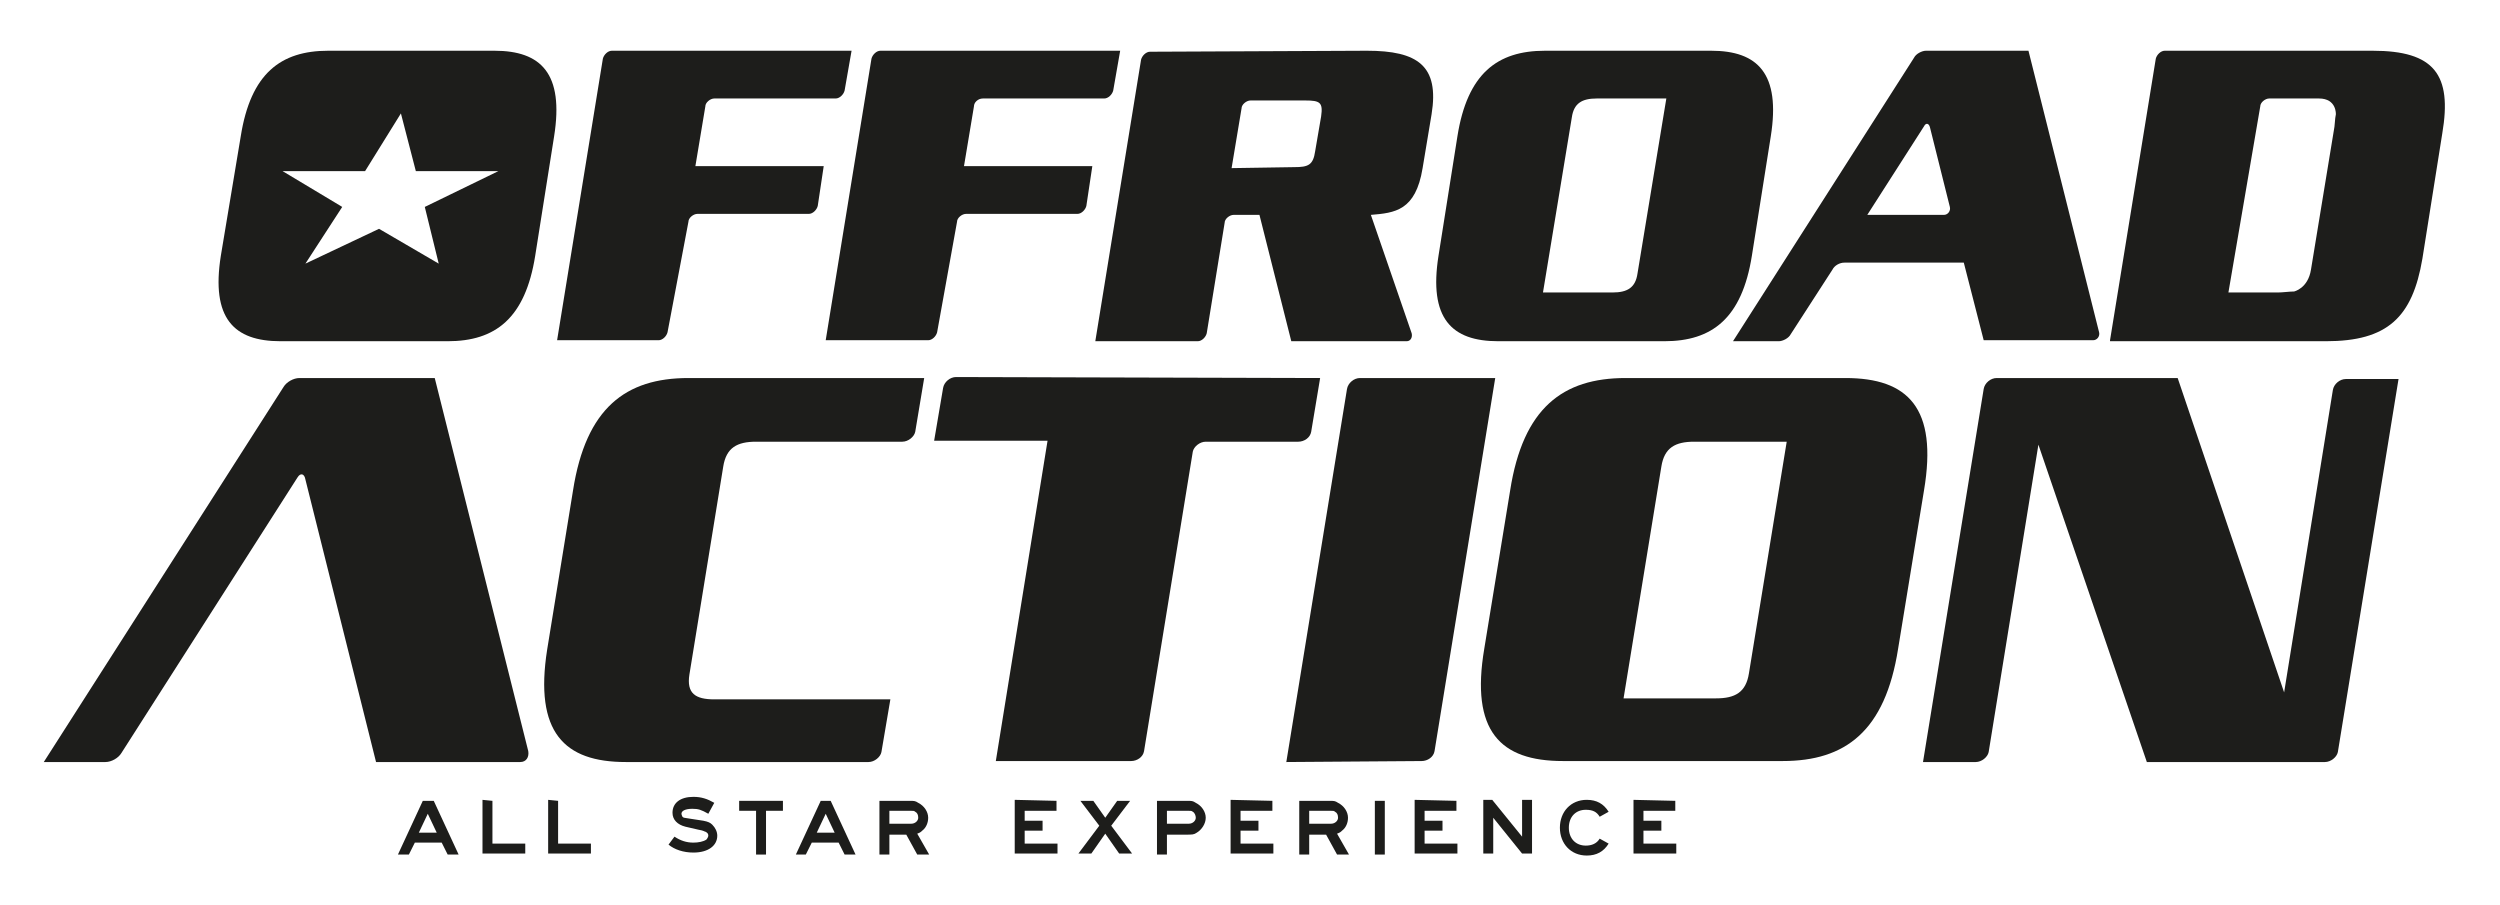
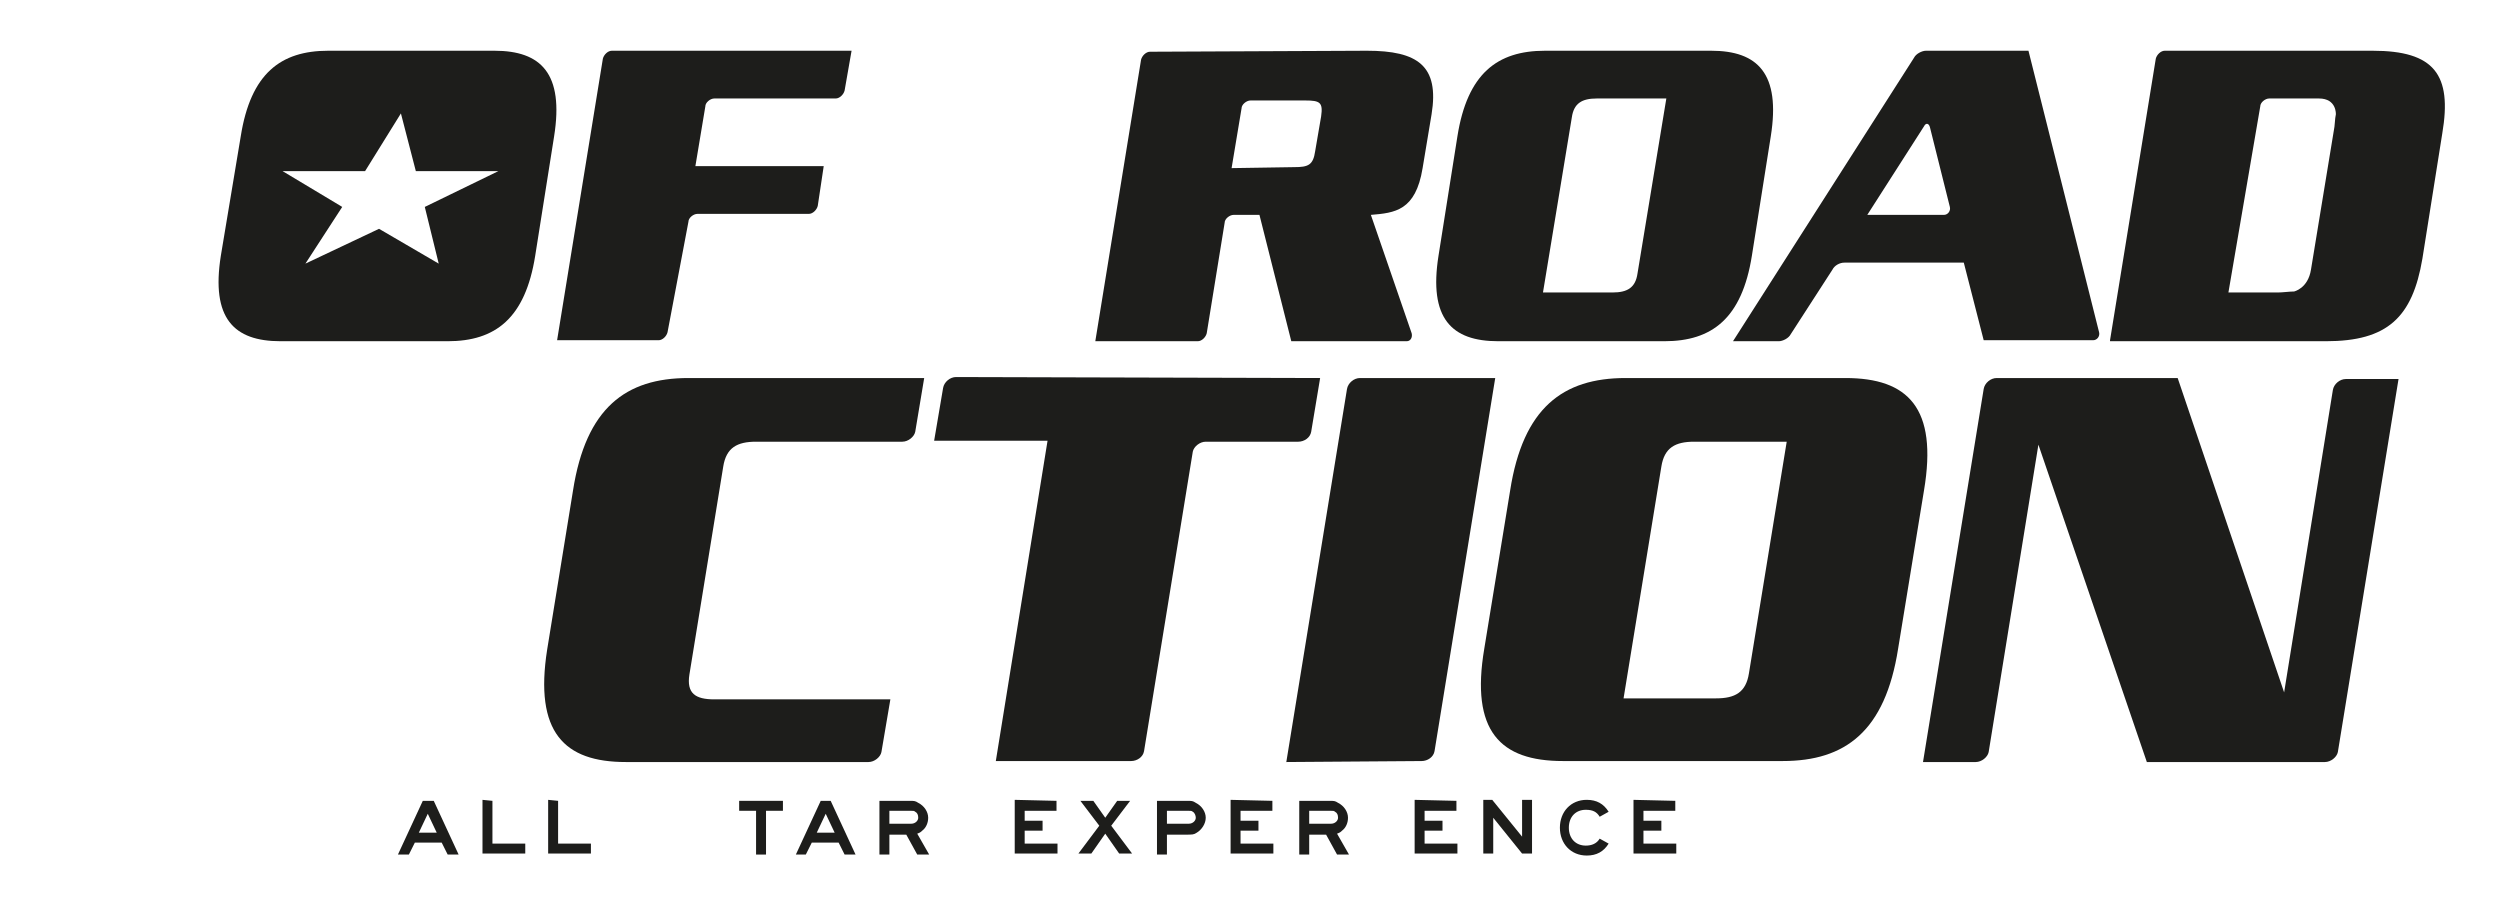
<svg xmlns="http://www.w3.org/2000/svg" version="1.1" id="Layer_1" x="0px" y="0px" viewBox="0 0 251.3 91" style="enable-background:new 0 0 251.3 91;" xml:space="preserve">
  <style type="text/css">
	.st0{fill:#1D1D1B;}
</style>
  <g id="Layer_2_00000146491275433275692760000013884637291198173074_">
    <g id="offroadlogo">
-       <path class="st0" d="M30.7,48.2c-0.1-0.6-0.5-0.7-0.8-0.2L12.2,75.7c-0.3,0.5-1,0.9-1.6,0.9H4.4l24.1-37.7c0.3-0.5,1-0.9,1.6-0.9    h13.6l9.4,37.5c0.1,0.6-0.2,1.1-0.8,1.1H37.8L30.7,48.2z" />
      <path class="st0" d="M146.5,13.7c1-6.3,4-8.6,8.8-8.6H172c4.7,0,7,2.3,6,8.6l-1.9,12c-1,6.3-4,8.6-8.8,8.6h-16.7    c-4.7,0-7-2.3-6-8.6L146.5,13.7z M155.1,29.4h7c1.5,0,2.3-0.5,2.5-1.9l2.9-17.6h-7c-1.5,0-2.3,0.5-2.5,1.9L155.1,29.4z" />
      <path class="st0" d="M151.8,49.3c1.3-8.3,5.3-11.3,11.6-11.3h22.1c6.3,0,9.3,3,7.9,11.3l-2.6,15.9c-1.3,8.3-5.3,11.3-11.6,11.3    h-22.1c-6.3,0-9.3-3-7.9-11.3L151.8,49.3z M163.2,70.2h9.3c1.9,0,3-0.6,3.3-2.5l3.8-23.3h-9.3c-1.9,0-3,0.6-3.3,2.5L163.2,70.2z" />
      <path class="st0" d="M67.1,33.4c-0.1,0.4-0.5,0.8-0.9,0.8H56l4.6-28.3c0.1-0.4,0.5-0.8,0.9-0.8h24.1l-0.7,4    c-0.1,0.4-0.5,0.8-0.9,0.8H71.8c-0.4,0-0.9,0.4-0.9,0.8l-1,6h12.9l-0.6,4c-0.1,0.4-0.5,0.8-0.9,0.8H70.1c-0.4,0-0.9,0.4-0.9,0.8    L67.1,33.4z" />
-       <path class="st0" d="M94.2,33.4c-0.1,0.4-0.5,0.8-0.9,0.8H83l4.6-28.3c0.1-0.4,0.5-0.8,0.9-0.8h24.1l-0.7,4    c-0.1,0.4-0.5,0.8-0.9,0.8H98.8c-0.5,0-0.9,0.4-0.9,0.8l-1,6h12.9l-0.6,4c-0.1,0.4-0.5,0.8-0.9,0.8H97.1c-0.4,0-0.9,0.4-0.9,0.8    L94.2,33.4z" />
      <path class="st0" d="M185.4,26.4c-0.5,0-1,0.3-1.2,0.7l-4.2,6.5c-0.2,0.4-0.8,0.7-1.2,0.7h-4.6l18.2-28.5c0.2-0.4,0.8-0.7,1.2-0.7    h10.3l7.1,28.3c0.1,0.4-0.2,0.8-0.6,0.8h-11l-2-7.8C197.4,26.4,185.4,26.4,185.4,26.4z M195.4,21.6c0.4,0,0.7-0.4,0.6-0.8l-2-8    c-0.1-0.4-0.4-0.5-0.6-0.1l-5.7,8.9H195.4z" />
      <path class="st0" d="M132.7,38l-0.9,5.4c-0.1,0.6-0.7,1-1.3,1h-9.3c-0.6,0-1.2,0.5-1.3,1L115,75.5c-0.1,0.6-0.7,1-1.3,1h-13.6    l5.2-32.2H93.9l0.9-5.3c0.1-0.6,0.7-1.1,1.3-1.1L132.7,38L132.7,38z" />
      <path class="st0" d="M129.3,76.6l6.1-37.5c0.1-0.6,0.7-1.1,1.3-1.1h13.6l-6.1,37.5c-0.1,0.6-0.7,1-1.3,1L129.3,76.6z" />
      <path class="st0" d="M224,29.4h5c0.4,0,1.2-0.1,1.6-0.1c0,0,1.4-0.3,1.7-2.2l2.3-14c0.1-0.4,0.1-1.2,0.2-1.6c0,0,0.1-1.6-1.7-1.6    h-5c-0.4,0-0.9,0.4-0.9,0.8L224,29.4z M212.1,34.2l4.6-28.3c0.1-0.4,0.5-0.8,0.9-0.8h20.9c6.2,0,8,2.4,7,8.3l-2,12.6    c-1,5.9-3.5,8.3-9.7,8.3h-21.7V34.2z" />
      <path class="st0" d="M87.3,76.6c0.6,0,1.2-0.5,1.3-1l0.9-5.3H71.8c-1.9,0-2.8-0.6-2.5-2.5l3.4-20.9c0.3-1.9,1.4-2.5,3.3-2.5h14.7    c0.6,0,1.2-0.5,1.3-1l0.9-5.4H69.2c-6.3,0-10.3,3-11.6,11.3l-2.6,16c-1.3,8.3,1.7,11.3,7.9,11.3C62.9,76.6,87.3,76.6,87.3,76.6z" />
      <path class="st0" d="M137.4,5.1c5.1,0,7.3,1.5,6.5,6.4l-0.9,5.4c-0.7,4.3-2.8,4.5-5.2,4.7l4.1,11.9c0.1,0.4-0.1,0.8-0.5,0.8h-11.6    l-3.2-12.7H124c-0.4,0-0.9,0.4-0.9,0.8l-1.8,11.1c-0.1,0.4-0.5,0.8-0.9,0.8h-10.3L114.7,6c0.1-0.4,0.5-0.8,0.9-0.8L137.4,5.1    L137.4,5.1z M130.1,16.8c1.4,0,1.9-0.2,2.1-1.6l0.6-3.5c0.2-1.4-0.1-1.6-1.6-1.6h-5.5c-0.4,0-0.9,0.4-0.9,0.8l-1,6L130.1,16.8    L130.1,16.8z" />
      <path class="st0" d="M200.7,38c-0.6,0-1.2,0.5-1.3,1.1l-6.1,37.5h5.3c0.6,0,1.2-0.5,1.3-1l5-30.9l10.9,31.9h17.9    c0.6,0,1.2-0.5,1.3-1l6.1-37.5h-5.3c-0.6,0-1.2,0.5-1.3,1.1l-4.9,30.4L218.9,38H200.7z" />
      <path class="st0" d="M49.7,5.1H33c-4.8,0-7.8,2.3-8.8,8.6l-2,12c-1,6.3,1.3,8.6,6,8.6H45c4.8,0,7.8-2.3,8.8-8.6l1.9-12    C56.7,7.4,54.4,5.1,49.7,5.1z M42.7,20.8l1.4,5.7l-6-3.5l-7.4,3.5l3.7-5.7l-6-3.6h8.3l3.6-5.8l1.5,5.8h8.3L42.7,20.8z" />
      <g>
        <path class="st0" d="M43.6,80.5l2.5,5.4H45l-0.6-1.2h-2.7l-0.6,1.2H40l2.5-5.4H43.6z M43.9,83.7L43,81.8l-0.9,1.9     C42.1,83.7,43.9,83.7,43.9,83.7z" />
        <path class="st0" d="M49.5,80.5v4.3h3.3v1h-4.3v-5.4L49.5,80.5L49.5,80.5z" />
        <path class="st0" d="M56.1,80.5v4.3h3.3v1h-4.3v-5.4L56.1,80.5L56.1,80.5z" />
-         <path class="st0" d="M71.2,81.8c-0.7-0.4-1-0.5-1.6-0.5c-0.7,0-1.1,0.2-1.1,0.5c0,0.1,0.1,0.3,0.1,0.3c0.1,0.1,0.1,0.1,0.8,0.2     l1.3,0.2c0.5,0.1,0.7,0.2,0.9,0.4c0.3,0.3,0.5,0.7,0.5,1.1c0,1-0.9,1.7-2.4,1.7c-1,0-1.9-0.3-2.5-0.8l0.6-0.8     c0.6,0.4,1.2,0.6,1.9,0.6c0.5,0,1-0.1,1.3-0.3c0.1-0.1,0.2-0.3,0.2-0.4c0-0.2-0.1-0.3-0.3-0.4c-0.1,0-0.1-0.1-0.7-0.2l-1.3-0.3     c-0.8-0.2-1.3-0.7-1.3-1.4c0-1,0.8-1.6,2.1-1.6c0.8,0,1.4,0.2,2.1,0.6L71.2,81.8z" />
        <path class="st0" d="M78.7,80.5v1H77v4.4h-1v-4.4h-1.7v-1H78.7z" />
        <path class="st0" d="M83.5,80.5l2.5,5.4h-1.1l-0.6-1.2h-2.7L81,85.9h-1l2.5-5.4H83.5z M83.9,83.7L83,81.8l-0.9,1.9     C82.1,83.7,83.9,83.7,83.9,83.7z" />
        <path class="st0" d="M91.4,80.5c0.5,0,0.6,0,0.9,0.2c0.6,0.3,1,0.9,1,1.5c0,0.5-0.2,1-0.6,1.3c-0.1,0.1-0.2,0.2-0.5,0.3l1.2,2.1     h-1.2l-1.1-2h-1.7v2h-1v-5.4H91.4z M91.6,82.8c0.4,0,0.7-0.3,0.7-0.6c0-0.3-0.1-0.5-0.3-0.6c-0.1-0.1-0.2-0.1-0.5-0.1h-2.1v1.3     C89.4,82.8,91.6,82.8,91.6,82.8z" />
        <path class="st0" d="M106.2,80.5v1H103v1h1.8v1H103v1.3h3.3v1H102v-5.4L106.2,80.5L106.2,80.5z" />
        <path class="st0" d="M109.9,80.5l1.2,1.7l1.2-1.7h1.3l-1.9,2.5l2.1,2.8h-1.3l-1.4-2l-1.4,2h-1.3l2.1-2.8l-1.9-2.5H109.9z" />
        <path class="st0" d="M119.3,80.5c0.5,0,0.6,0,0.9,0.2c0.6,0.3,1,0.9,1,1.5s-0.4,1.2-0.9,1.5c-0.3,0.2-0.4,0.2-1.2,0.2h-1.8v2h-1     v-5.4C116.3,80.5,119.3,80.5,119.3,80.5z M119.5,82.8c0.4,0,0.7-0.3,0.7-0.6c0-0.2-0.1-0.5-0.3-0.6c-0.1-0.1-0.2-0.1-0.5-0.1     h-2.1v1.3C117.3,82.8,119.5,82.8,119.5,82.8z" />
        <path class="st0" d="M127.9,80.5v1h-3.2v1h1.8v1h-1.8v1.3h3.3v1h-4.3v-5.4L127.9,80.5L127.9,80.5z" />
        <path class="st0" d="M133.6,80.5c0.5,0,0.6,0,0.9,0.2c0.6,0.3,1,0.9,1,1.5c0,0.5-0.2,1-0.6,1.3c-0.1,0.1-0.2,0.2-0.5,0.3l1.2,2.1     h-1.2l-1.1-2h-1.7v2h-1v-5.4H133.6z M133.8,82.8c0.4,0,0.7-0.3,0.7-0.6c0-0.3-0.1-0.5-0.3-0.6c-0.1-0.1-0.2-0.1-0.5-0.1h-2.1v1.3     C131.6,82.8,133.8,82.8,133.8,82.8z" />
-         <path class="st0" d="M139.2,80.5v5.4h-1v-5.4H139.2z" />
        <path class="st0" d="M146.4,80.5v1h-3.2v1h1.8v1h-1.8v1.3h3.3v1h-4.3v-5.4L146.4,80.5L146.4,80.5z" />
        <path class="st0" d="M154,85.8h-1l-2.9-3.6v3.6h-1v-5.4h0.9l3,3.7v-3.7h1V85.8z" />
        <path class="st0" d="M160.8,82.1c-0.3-0.5-0.7-0.7-1.4-0.7c-1,0-1.7,0.7-1.7,1.8c0,1.1,0.7,1.8,1.7,1.8c0.6,0,1.1-0.2,1.4-0.7     l0.9,0.5c-0.5,0.8-1.2,1.2-2.2,1.2c-1.6,0-2.7-1.2-2.7-2.8c0-1.6,1.1-2.8,2.7-2.8c1,0,1.7,0.4,2.2,1.2L160.8,82.1z" />
        <path class="st0" d="M168.4,80.5v1h-3.2v1h1.8v1h-1.8v1.3h3.3v1h-4.3v-5.4L168.4,80.5L168.4,80.5z" />
      </g>
    </g>
  </g>
</svg>